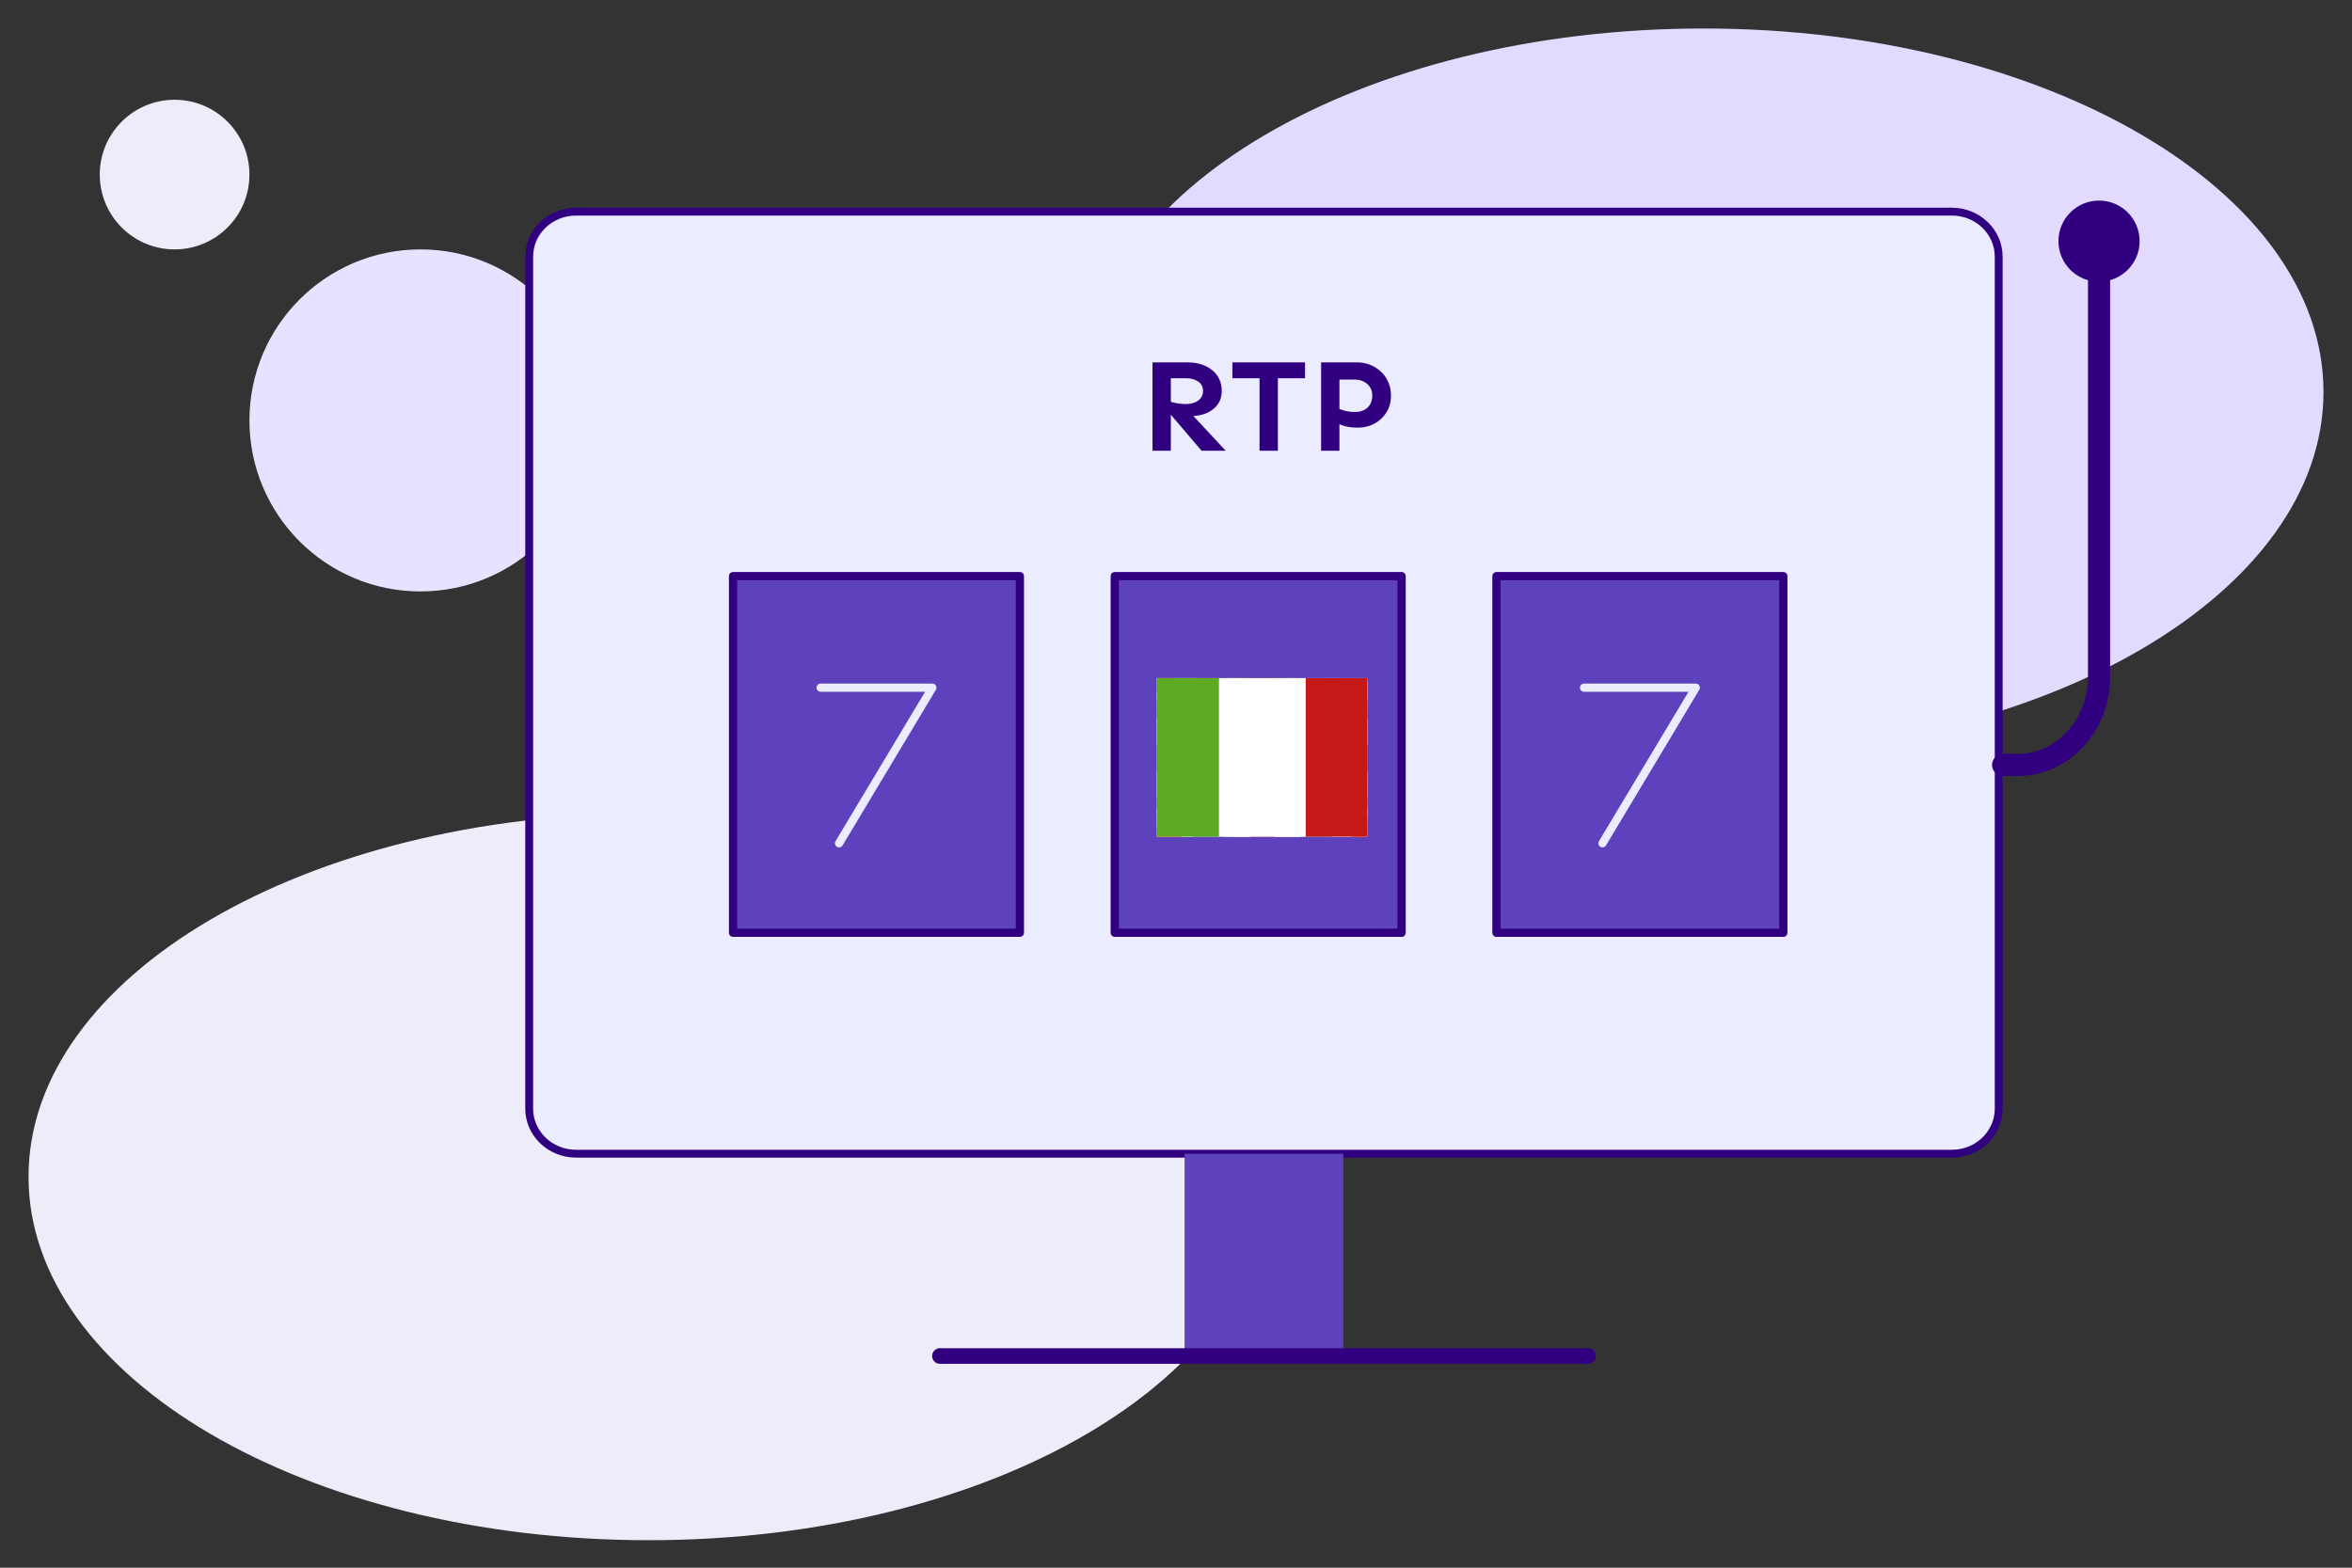
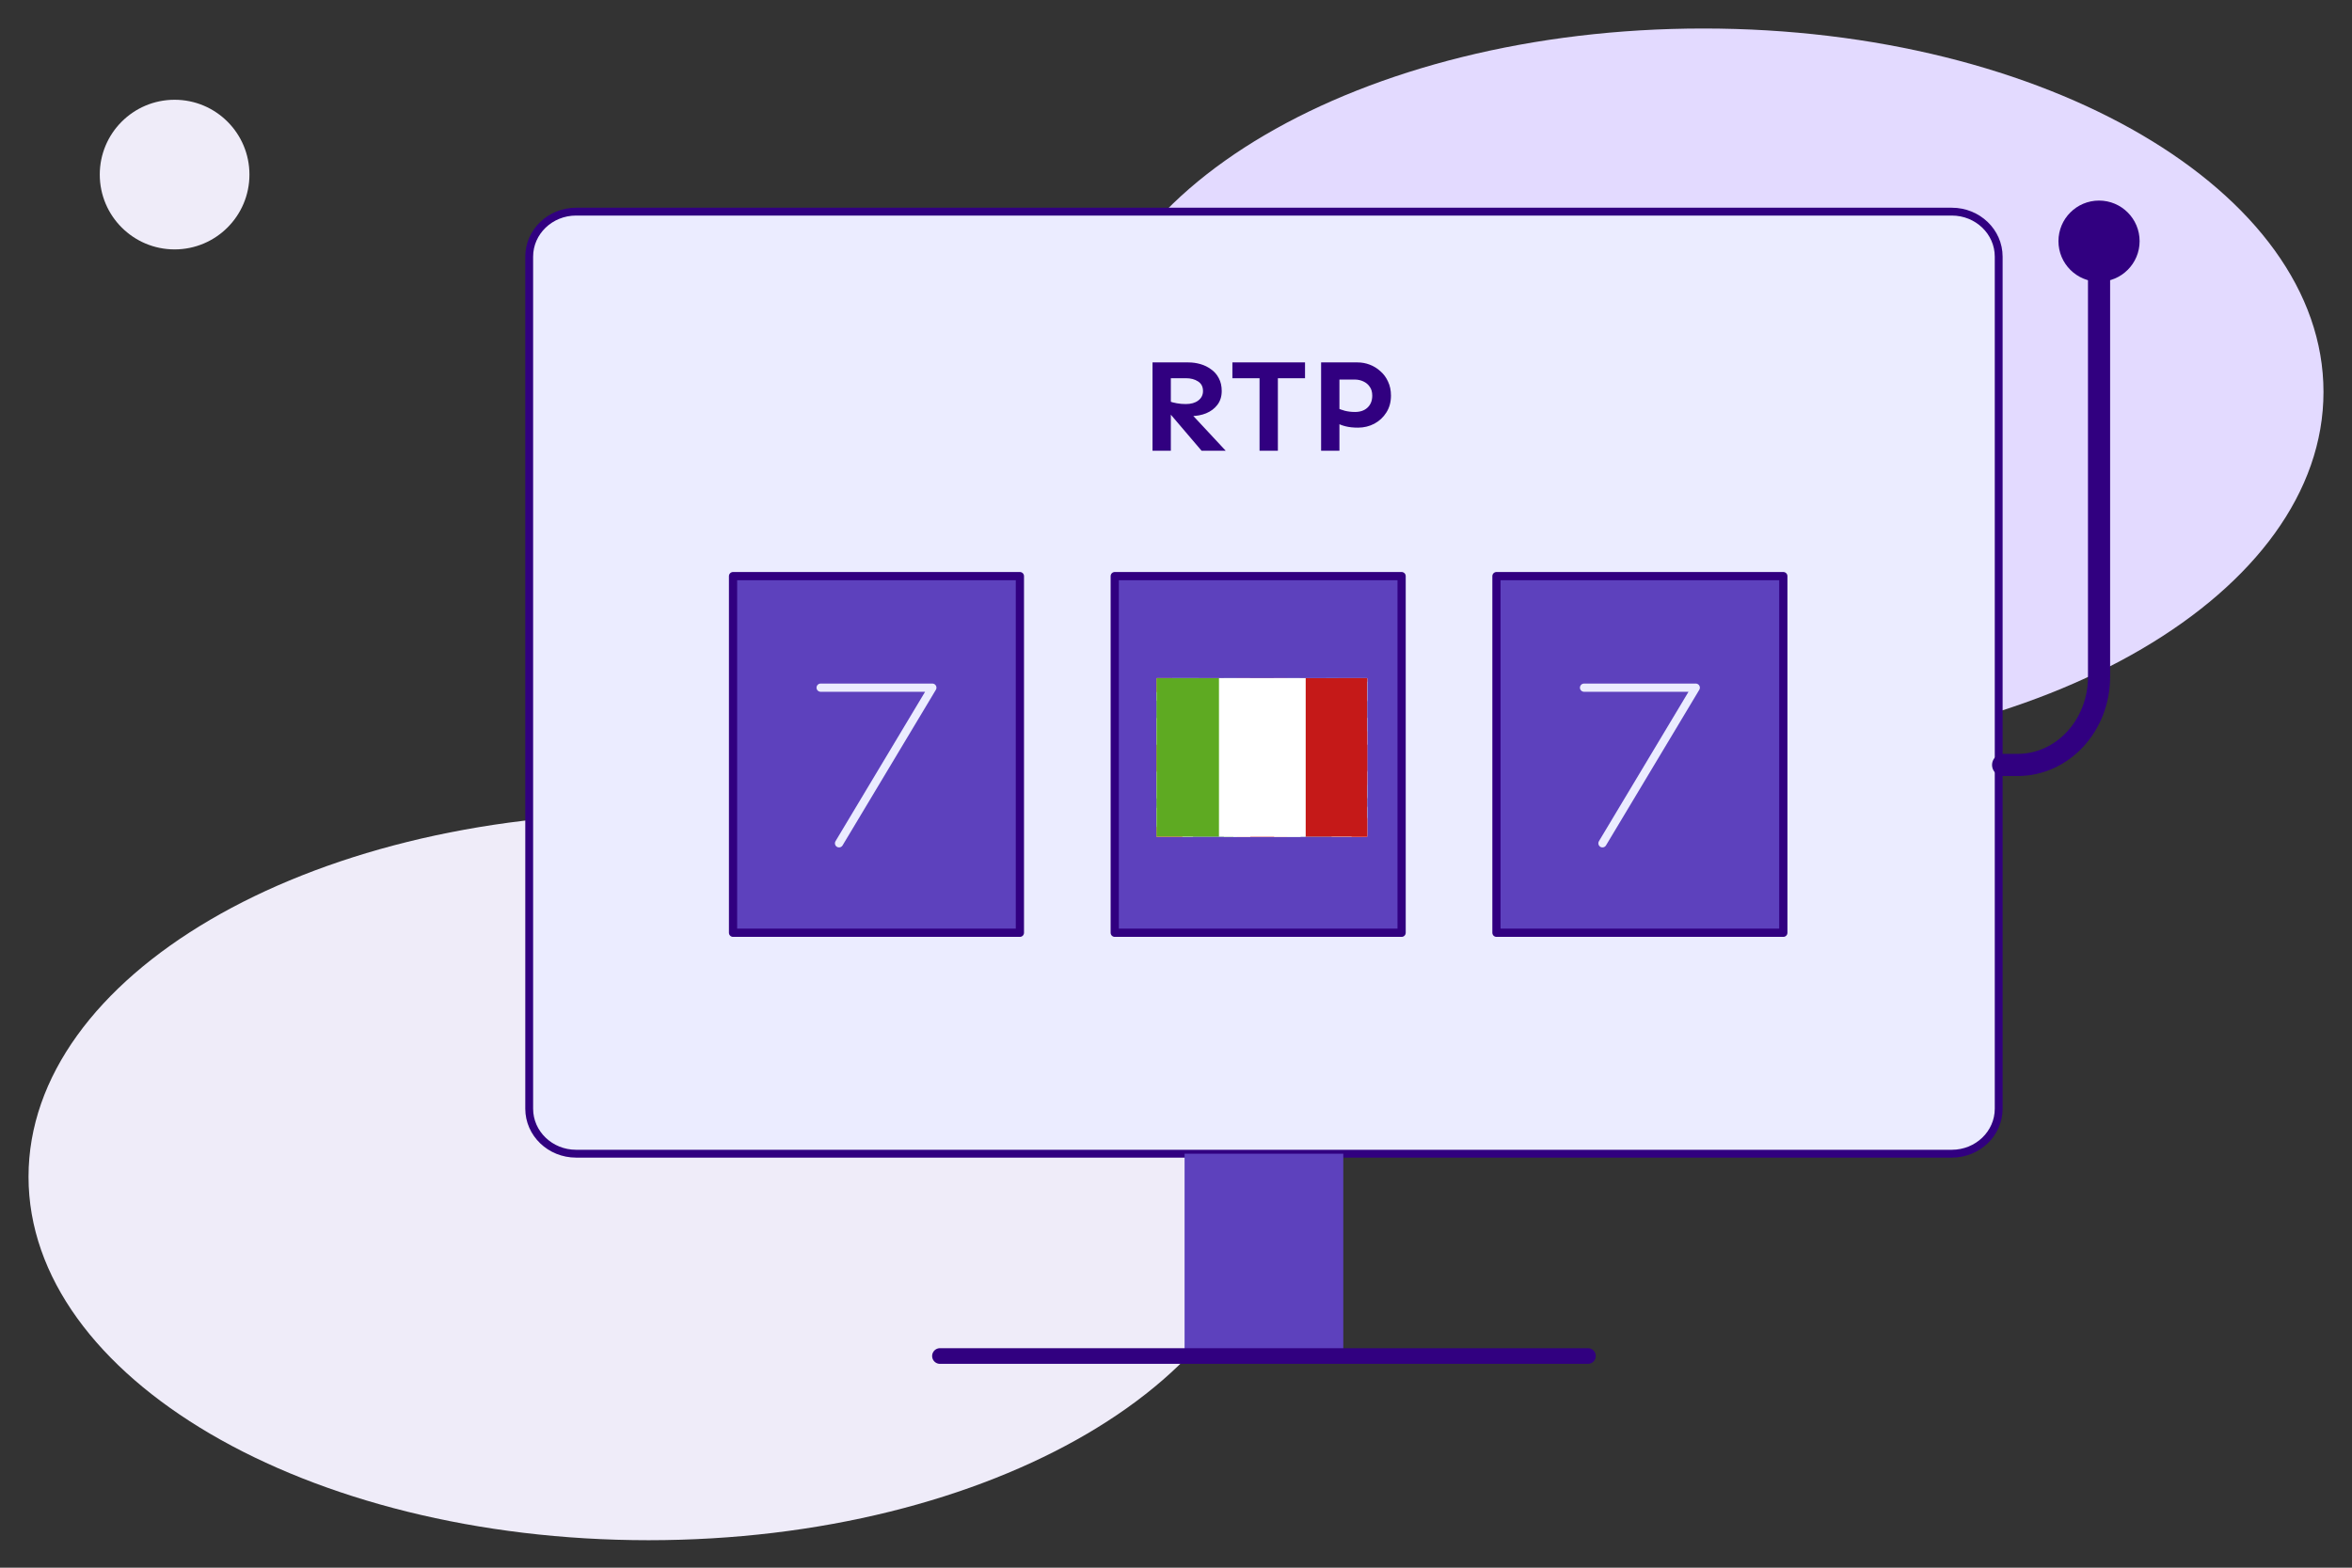
<svg xmlns="http://www.w3.org/2000/svg" width="600" height="400" viewBox="0 0 600 400" fill="none">
  <rect x="0" y="0" width="600" height="400" fill="#333333" stroke="none" />
  <path d="M165.459 207.534C78.097 207.534 7.277 249.049 7.277 300.261C7.277 351.473 78.097 392.988 165.459 392.988C252.82 392.988 323.641 351.473 323.641 300.261C323.641 249.049 252.82 207.534 165.459 207.534Z" fill="#EFECF9" />
  <path d="M434.545 7.272C347.183 7.272 276.363 48.787 276.363 99.999C276.363 151.211 347.183 192.727 434.545 192.727C521.906 192.727 592.727 151.211 592.727 99.999C592.727 48.787 521.906 7.272 434.545 7.272Z" fill="#E3DAFF" />
  <path d="M44.542 25.455C33.998 25.455 25.451 34.002 25.451 44.546C25.451 55.089 33.998 63.637 44.542 63.637C55.086 63.637 63.633 55.089 63.633 44.546C63.633 34.002 55.086 25.455 44.542 25.455Z" fill="#EFECF9" />
-   <path d="M107.27 63.636C83.17 63.636 63.633 83.172 63.633 107.272C63.633 131.372 83.17 150.908 107.27 150.908C131.37 150.908 150.906 131.372 150.906 107.272C150.906 83.172 131.37 63.636 107.27 63.636Z" fill="#E8E1FF" />
  <path d="M497.913 54H146.958C140.354 54 135 59.143 135 65.487V282.883C135 289.225 140.354 294.369 146.958 294.369H497.913C504.518 294.369 509.872 289.225 509.872 282.883V65.487C509.872 59.143 504.518 54 497.913 54Z" fill="#EBECFF" stroke="#310080" stroke-width="2" stroke-linecap="round" stroke-linejoin="round" />
  <path d="M342.676 294.375V346H302.188V294.375" fill="#5D41BD" />
  <path d="M239.789 345.992H405.085" stroke="#310080" stroke-width="4" stroke-linecap="round" stroke-linejoin="round" />
  <path d="M454.928 146.998H381.75V237.998H454.928V146.998Z" fill="#5D41BD" stroke="#310080" stroke-width="2.096" stroke-linecap="round" stroke-linejoin="round" />
  <path d="M535.467 69.059C539.625 69.059 542.996 65.688 542.996 61.529C542.996 57.371 539.625 54 535.467 54C531.309 54 527.938 57.371 527.938 61.529C527.938 65.688 531.309 69.059 535.467 69.059Z" fill="#310080" stroke="#310080" stroke-width="5.647" stroke-linecap="round" stroke-linejoin="round" />
  <path d="M511 195.176H514.723C526.177 195.176 535.471 185.12 535.471 172.702V69.059" stroke="#310080" stroke-width="5.647" stroke-linecap="round" stroke-linejoin="round" />
  <path d="M404.094 175.461H432.593L408.791 215.172" stroke="#EBECFF" stroke-width="2.096" stroke-linecap="round" stroke-linejoin="round" />
  <path d="M357.553 146.998H284.375V237.998H357.553V146.998Z" fill="#5D41BD" stroke="#310080" stroke-width="2.096" stroke-linecap="round" stroke-linejoin="round" />
  <path d="M260.178 146.998H187V237.998H260.178V146.998Z" fill="#5D41BD" stroke="#310080" stroke-width="2.096" stroke-linecap="round" stroke-linejoin="round" />
  <path d="M209.344 175.461H237.843L214.041 215.172" stroke="#EBECFF" stroke-width="2.096" stroke-linecap="round" stroke-linejoin="round" />
  <g clip-path="url(#clip0_459_10148)">
    <mask id="mask0_459_10148" style="mask-type:luminance" maskUnits="userSpaceOnUse" x="295" y="172" width="54" height="42">
      <path d="M348.804 172.994H295V213.522H348.804V172.994Z" fill="white" />
    </mask>
    <g mask="url(#mask0_459_10148)">
      <path d="M348.804 172.996H295V213.524H348.804V172.996Z" fill="white" />
      <path fill-rule="evenodd" clip-rule="evenodd" d="M295 172.996V213.524H348.804V172.996H295Z" fill="#2E42A5" />
      <path d="M288.945 210.654L300.715 215.72L349.139 178.4L355.36 170.97L342.75 169.281L323.077 185.324L307.272 196.131L288.945 210.654Z" fill="white" />
      <path d="M290.625 214.198L296.678 217.069L353.004 170.293H344.597L290.625 214.198Z" fill="#F50100" />
      <path d="M354.86 210.654L343.09 215.72L294.666 178.4L288.445 170.97L301.056 169.281L320.896 185.324L336.701 196.131L354.86 210.654Z" fill="white" />
      <path d="M354.352 213.187L348.299 216.058L324.255 195.963L317.194 193.768L287.938 170.971H296.344L325.601 193.261L333.335 195.963L354.352 213.187Z" fill="#F50100" />
      <path fill-rule="evenodd" clip-rule="evenodd" d="M328.287 169.617H315.509V186.504H291.633V200.013H315.509V216.9H328.287V200.013H352.163V186.504H328.287V169.617Z" fill="#F50100" />
      <path d="M315.512 169.618V166.24H312.149V169.618H315.512ZM328.29 169.618H331.653V166.24H328.29V169.618ZM315.512 186.504V189.882H318.875V186.504H315.512ZM291.636 186.504V183.127H288.273V186.504H291.636ZM291.636 200.014H288.273V203.391H291.636V200.014ZM315.512 200.014H318.875V196.636H315.512V200.014ZM315.512 216.9H312.149V220.278H315.512V216.9ZM328.29 216.9V220.278H331.653V216.9H328.29ZM328.29 200.014V196.636H324.928V200.014H328.29ZM352.166 200.014V203.391H355.529V200.014H352.166ZM352.166 186.504H355.529V183.127H352.166V186.504ZM328.29 186.504H324.928V189.882H328.29V186.504ZM315.512 172.995H328.29V166.24H315.512V172.995ZM318.875 186.504V169.618H312.149V186.504H318.875ZM291.636 189.882H315.512V183.127H291.636V189.882ZM294.999 200.014V186.504H288.273V200.014H294.999ZM315.512 196.636H291.636V203.391H315.512V196.636ZM318.875 216.9V200.014H312.149V216.9H318.875ZM328.29 213.523H315.512V220.278H328.29V213.523ZM324.928 200.014V216.9H331.653V200.014H324.928ZM352.166 196.636H328.29V203.391H352.166V196.636ZM348.803 186.504V200.014H355.529V186.504H348.803ZM328.29 189.882H352.166V183.127H328.29V189.882ZM324.928 169.618V186.504H331.653V169.618H324.928Z" fill="white" />
    </g>
    <g clip-path="url(#clip1_459_10148)">
      <mask id="mask1_459_10148" style="mask-type:luminance" maskUnits="userSpaceOnUse" x="295" y="172" width="54" height="42">
        <path d="M348.804 172.994H295V213.522H348.804V172.994Z" fill="white" />
      </mask>
      <g mask="url(#mask1_459_10148)">
        <path d="M348.804 172.996H295V213.524H348.804V172.996Z" fill="white" />
        <path fill-rule="evenodd" clip-rule="evenodd" d="M295 172.996V213.524H348.804V172.996H295Z" fill="#2E42A5" />
        <path d="M288.945 210.654L300.715 215.72L349.139 178.4L355.36 170.97L342.75 169.281L323.077 185.324L307.272 196.131L288.945 210.654Z" fill="white" />
-         <path d="M290.625 214.198L296.678 217.069L353.004 170.293H344.597L290.625 214.198Z" fill="#F50100" />
-         <path d="M354.86 210.654L343.09 215.72L294.666 178.4L288.445 170.97L301.056 169.281L320.896 185.324L336.701 196.131L354.86 210.654Z" fill="white" />
+         <path d="M354.86 210.654L343.09 215.72L294.666 178.4L288.445 170.97L301.056 169.281L336.701 196.131L354.86 210.654Z" fill="white" />
        <path d="M354.352 213.187L348.299 216.058L324.255 195.963L317.194 193.768L287.938 170.971H296.344L325.601 193.261L333.335 195.963L354.352 213.187Z" fill="#F50100" />
        <path fill-rule="evenodd" clip-rule="evenodd" d="M328.287 169.617H315.509V186.504H291.633V200.013H315.509V216.9H328.287V200.013H352.163V186.504H328.287V169.617Z" fill="#F50100" />
        <path d="M315.512 169.618V166.24H312.149V169.618H315.512ZM328.29 169.618H331.653V166.24H328.29V169.618ZM315.512 186.504V189.882H318.875V186.504H315.512ZM291.636 186.504V183.127H288.273V186.504H291.636ZM291.636 200.014H288.273V203.391H291.636V200.014ZM315.512 200.014H318.875V196.636H315.512V200.014ZM315.512 216.9H312.149V220.278H315.512V216.9ZM328.29 216.9V220.278H331.653V216.9H328.29ZM328.29 200.014V196.636H324.928V200.014H328.29ZM352.166 200.014V203.391H355.529V200.014H352.166ZM352.166 186.504H355.529V183.127H352.166V186.504ZM328.29 186.504H324.928V189.882H328.29V186.504ZM315.512 172.995H328.29V166.24H315.512V172.995ZM318.875 186.504V169.618H312.149V186.504H318.875ZM291.636 189.882H315.512V183.127H291.636V189.882ZM294.999 200.014V186.504H288.273V200.014H294.999ZM315.512 196.636H291.636V203.391H315.512V196.636ZM318.875 216.9V200.014H312.149V216.9H318.875ZM328.29 213.523H315.512V220.278H328.29V213.523ZM324.928 200.014V216.9H331.653V200.014H324.928ZM352.166 196.636H328.29V203.391H352.166V196.636ZM348.803 186.504V200.014H355.529V186.504H348.803ZM328.29 189.882H352.166V183.127H328.29V189.882ZM324.928 169.618V186.504H331.653V169.618H324.928Z" fill="white" />
      </g>
      <g clip-path="url(#clip2_459_10148)">
        <mask id="mask2_459_10148" style="mask-type:luminance" maskUnits="userSpaceOnUse" x="295" y="172" width="54" height="42">
          <path d="M348.804 172.994H295V213.522H348.804V172.994Z" fill="white" />
        </mask>
        <g mask="url(#mask2_459_10148)">
          <path d="M348.804 172.996H295V213.524H348.804V172.996Z" fill="white" />
          <path fill-rule="evenodd" clip-rule="evenodd" d="M295 172.996V213.524H348.804V172.996H295Z" fill="#2E42A5" />
          <path d="M288.945 210.654L300.715 215.72L349.139 178.4L355.36 170.97L342.75 169.281L323.077 185.324L307.272 196.131L288.945 210.654Z" fill="white" />
          <path d="M290.625 214.198L296.678 217.069L353.004 170.293H344.597L290.625 214.198Z" fill="#F50100" />
          <path d="M354.86 210.654L343.09 215.72L294.666 178.4L288.445 170.97L301.056 169.281L320.896 185.324L336.701 196.131L354.86 210.654Z" fill="white" />
          <path d="M354.352 213.187L348.299 216.058L324.255 195.963L317.194 193.768L287.938 170.971H296.344L325.601 193.261L333.335 195.963L354.352 213.187Z" fill="#F50100" />
          <path fill-rule="evenodd" clip-rule="evenodd" d="M328.287 169.617H315.509V186.504H291.633V200.013H315.509V216.9H328.287V200.013H352.163V186.504H328.287V169.617Z" fill="#F50100" />
          <path d="M315.512 169.618V166.24H312.149V169.618H315.512ZM328.29 169.618H331.653V166.24H328.29V169.618ZM315.512 186.504V189.882H318.875V186.504H315.512ZM291.636 186.504V183.127H288.273V186.504H291.636ZM291.636 200.014H288.273V203.391H291.636V200.014ZM315.512 200.014H318.875V196.636H315.512V200.014ZM315.512 216.9H312.149V220.278H315.512V216.9ZM328.29 216.9V220.278H331.653V216.9H328.29ZM328.29 200.014V196.636H324.928V200.014H328.29ZM352.166 200.014V203.391H355.529V200.014H352.166ZM352.166 186.504H355.529V183.127H352.166V186.504ZM328.29 186.504H324.928V189.882H328.29V186.504ZM315.512 172.995H328.29V166.24H315.512V172.995ZM318.875 186.504V169.618H312.149V186.504H318.875ZM291.636 189.882H315.512V183.127H291.636V189.882ZM294.999 200.014V186.504H288.273V200.014H294.999ZM315.512 196.636H291.636V203.391H315.512V196.636ZM318.875 216.9V200.014H312.149V216.9H318.875ZM328.29 213.523H315.512V220.278H328.29V213.523ZM324.928 200.014V216.9H331.653V200.014H324.928ZM352.166 196.636H328.29V203.391H352.166V196.636ZM348.803 186.504V200.014H355.529V186.504H348.803ZM328.29 189.882H352.166V183.127H328.29V189.882ZM324.928 169.618V186.504H331.653V169.618H324.928Z" fill="white" />
        </g>
        <g clip-path="url(#clip3_459_10148)">
          <mask id="mask3_459_10148" style="mask-type:luminance" maskUnits="userSpaceOnUse" x="295" y="173" width="54" height="41">
            <path d="M349 173H295V214H349V173Z" fill="white" />
          </mask>
          <g mask="url(#mask3_459_10148)">
            <path d="M349 173H295V214H349V173Z" fill="white" />
            <path fill-rule="evenodd" clip-rule="evenodd" d="M295 173V214H349V173H295Z" fill="#2E42A5" />
            <path d="M288.93 211.096L300.742 216.221L349.342 178.467L355.586 170.951L342.93 169.242L323.186 185.471L307.323 196.405L288.93 211.096Z" fill="white" />
            <path d="M290.617 214.684L296.692 217.588L353.223 170.268H344.786L290.617 214.684Z" fill="#F50100" />
            <path d="M355.078 211.096L343.266 216.221L294.666 178.467L288.422 170.951L301.078 169.242L320.991 185.471L336.853 196.405L355.078 211.096Z" fill="white" />
            <path d="M354.57 213.66L348.495 216.564L324.364 196.235L317.276 194.014L287.914 170.951H296.352L325.714 193.501L333.476 196.235L354.57 213.66Z" fill="#F50100" />
            <path fill-rule="evenodd" clip-rule="evenodd" d="M328.412 169.582H315.587V186.665H291.625V200.332H315.587V217.415H328.412V200.332H352.375V186.665H328.412V169.582Z" fill="#F50100" />
            <path d="M315.588 169.583V166.166H312.212V169.583H315.588ZM328.412 169.583H331.787V166.166H328.412V169.583ZM315.588 186.666V190.083H318.963V186.666H315.588ZM291.625 186.666V183.249H288.25V186.666H291.625ZM291.625 200.333H288.25V203.749H291.625V200.333ZM315.588 200.333H318.963V196.916H315.588V200.333ZM315.588 217.416H312.212V220.833H315.588V217.416ZM328.412 217.416V220.833H331.787V217.416H328.412ZM328.412 200.333V196.916H325.037V200.333H328.412ZM352.375 200.333V203.749H355.75V200.333H352.375ZM352.375 186.666H355.75V183.249H352.375V186.666ZM328.412 186.666H325.037V190.083H328.412V186.666ZM315.588 172.999H328.412V166.166H315.588V172.999ZM318.963 186.666V169.583H312.212V186.666H318.963ZM291.625 190.083H315.588V183.249H291.625V190.083ZM295 200.333V186.666H288.25V200.333H295ZM315.588 196.916H291.625V203.749H315.588V196.916ZM318.963 217.416V200.333H312.212V217.416H318.963ZM328.412 213.999H315.588V220.833H328.412V213.999ZM325.037 200.333V217.416H331.787V200.333H325.037ZM352.375 196.916H328.412V203.749H352.375V196.916ZM349 186.666V200.333H355.75V186.666H349ZM328.412 190.083H352.375V183.249H328.412V190.083ZM325.037 169.583V186.666H331.787V169.583H325.037Z" fill="white" />
          </g>
          <g clip-path="url(#clip4_459_10148)">
            <mask id="mask4_459_10148" style="mask-type:luminance" maskUnits="userSpaceOnUse" x="295" y="173" width="54" height="41">
              <path d="M349 173H295V214H349V173Z" fill="white" />
            </mask>
            <g mask="url(#mask4_459_10148)">
              <path d="M349 173H295V214H349V173Z" fill="white" />
              <path fill-rule="evenodd" clip-rule="evenodd" d="M295 173V214H349V173H295Z" fill="#2E42A5" />
              <path d="M288.93 211.096L300.742 216.221L349.342 178.467L355.586 170.951L342.93 169.242L323.186 185.471L307.323 196.405L288.93 211.096Z" fill="white" />
              <path d="M290.617 214.684L296.692 217.588L353.223 170.268H344.786L290.617 214.684Z" fill="#F50100" />
              <path d="M355.078 211.096L343.266 216.221L294.666 178.467L288.422 170.951L301.078 169.242L320.991 185.471L336.853 196.405L355.078 211.096Z" fill="white" />
              <path d="M354.57 213.66L348.495 216.564L324.364 196.235L317.276 194.014L287.914 170.951H296.352L325.714 193.501L333.476 196.235L354.57 213.66Z" fill="#F50100" />
              <path fill-rule="evenodd" clip-rule="evenodd" d="M328.412 169.582H315.587V186.665H291.625V200.332H315.587V217.415H328.412V200.332H352.375V186.665H328.412V169.582Z" fill="#F50100" />
              <path d="M315.588 169.583V166.166H312.212V169.583H315.588ZM328.412 169.583H331.787V166.166H328.412V169.583ZM315.588 186.666V190.083H318.963V186.666H315.588ZM291.625 186.666V183.249H288.25V186.666H291.625ZM291.625 200.333H288.25V203.749H291.625V200.333ZM315.588 200.333H318.963V196.916H315.588V200.333ZM315.588 217.416H312.212V220.833H315.588V217.416ZM328.412 217.416V220.833H331.787V217.416H328.412ZM328.412 200.333V196.916H325.037V200.333H328.412ZM352.375 200.333V203.749H355.75V200.333H352.375ZM352.375 186.666H355.75V183.249H352.375V186.666ZM328.412 186.666H325.037V190.083H328.412V186.666ZM315.588 172.999H328.412V166.166H315.588V172.999ZM318.963 186.666V169.583H312.212V186.666H318.963ZM291.625 190.083H315.588V183.249H291.625V190.083ZM295 200.333V186.666H288.25V200.333H295ZM315.588 196.916H291.625V203.749H315.588V196.916ZM318.963 217.416V200.333H312.212V217.416H318.963ZM328.412 213.999H315.588V220.833H328.412V213.999ZM325.037 200.333V217.416H331.787V200.333H325.037ZM352.375 196.916H328.412V203.749H352.375V196.916ZM349 186.666V200.333H355.75V186.666H349ZM328.412 190.083H352.375V183.249H328.412V190.083ZM325.037 169.583V186.666H331.787V169.583H325.037Z" fill="white" />
            </g>
            <g clip-path="url(#clip5_459_10148)">
              <mask id="mask5_459_10148" style="mask-type:luminance" maskUnits="userSpaceOnUse" x="292" y="170" width="60" height="47">
                <path d="M351.424 170.516H292.57V216.485H351.424V170.516Z" fill="white" />
              </mask>
              <g mask="url(#mask5_459_10148)">
                <path d="M351.424 170.516H292.57V216.485H351.424V170.516Z" fill="white" />
                <path fill-rule="evenodd" clip-rule="evenodd" d="M333.031 170.516H351.423V216.485H333.031V170.516Z" fill="#C51918" />
                <path fill-rule="evenodd" clip-rule="evenodd" d="M292.57 170.516H314.641V216.485H292.57V170.516Z" fill="#5EAA22" />
                <path fill-rule="evenodd" clip-rule="evenodd" d="M310.961 170.516H333.031V216.485H310.961V170.516Z" fill="white" />
              </g>
            </g>
          </g>
        </g>
      </g>
    </g>
  </g>
  <path d="M294.01 115V92.471H303.157C304.21 92.471 305.241 92.617 306.25 92.908C307.259 93.199 308.167 93.648 308.974 94.253C309.803 94.836 310.453 95.587 310.924 96.506C311.417 97.425 311.664 98.512 311.664 99.768C311.664 101.157 311.294 102.334 310.554 103.298C309.837 104.24 308.884 104.957 307.696 105.45C306.53 105.921 305.275 106.156 303.93 106.156C303.594 106.156 303.157 106.123 302.619 106.056C302.103 105.966 301.554 105.876 300.971 105.787C300.388 105.675 299.839 105.574 299.323 105.484C298.83 105.372 298.449 105.282 298.18 105.215V102.357C298.785 102.581 299.458 102.76 300.198 102.895C300.96 103.029 301.722 103.097 302.484 103.097C303.829 103.097 304.894 102.794 305.678 102.189C306.485 101.583 306.889 100.776 306.889 99.768C306.889 98.669 306.463 97.851 305.611 97.313C304.782 96.775 303.762 96.506 302.551 96.506H298.684V115H294.01ZM306.519 115L298.18 105.215L302.215 103.769L312.673 115H306.519ZM321.314 115V92.471H325.988V115H321.314ZM314.387 96.506V92.471H332.915V96.506H314.387ZM337.017 115V92.471H346.332C347.385 92.471 348.417 92.661 349.425 93.043C350.434 93.424 351.342 93.984 352.149 94.724C352.978 95.441 353.628 96.327 354.099 97.38C354.592 98.411 354.839 99.6 354.839 100.945C354.839 102.581 354.447 104.016 353.662 105.249C352.9 106.459 351.88 107.412 350.602 108.107C349.324 108.779 347.935 109.116 346.433 109.116C345.222 109.116 344.168 109.003 343.272 108.779C342.375 108.555 341.658 108.275 341.12 107.939V104.105C341.613 104.352 342.263 104.587 343.07 104.811C343.899 105.013 344.763 105.114 345.659 105.114C347.004 105.114 348.069 104.744 348.854 104.004C349.661 103.242 350.064 102.222 350.064 100.945C350.064 100.025 349.851 99.275 349.425 98.692C349.022 98.086 348.473 97.627 347.778 97.313C347.105 96.999 346.365 96.842 345.558 96.842H341.691V115H337.017Z" fill="#310080" />
  <defs>
    <clipPath id="clip0_459_10148">
      <rect width="53.804" height="40.528" fill="white" transform="translate(295 173)" />
    </clipPath>
    <clipPath id="clip1_459_10148">
      <rect width="53.804" height="40.528" fill="white" transform="translate(295 173)" />
    </clipPath>
    <clipPath id="clip2_459_10148">
      <rect width="53.804" height="40.528" fill="white" transform="translate(295 173)" />
    </clipPath>
    <clipPath id="clip3_459_10148">
      <rect width="54" height="41" fill="white" transform="translate(295 173)" />
    </clipPath>
    <clipPath id="clip4_459_10148">
      <rect width="54" height="41" fill="white" transform="translate(295 173)" />
    </clipPath>
    <clipPath id="clip5_459_10148">
      <rect width="58.854" height="45.97" fill="white" transform="translate(292.57 170.516)" />
    </clipPath>
  </defs>
</svg>